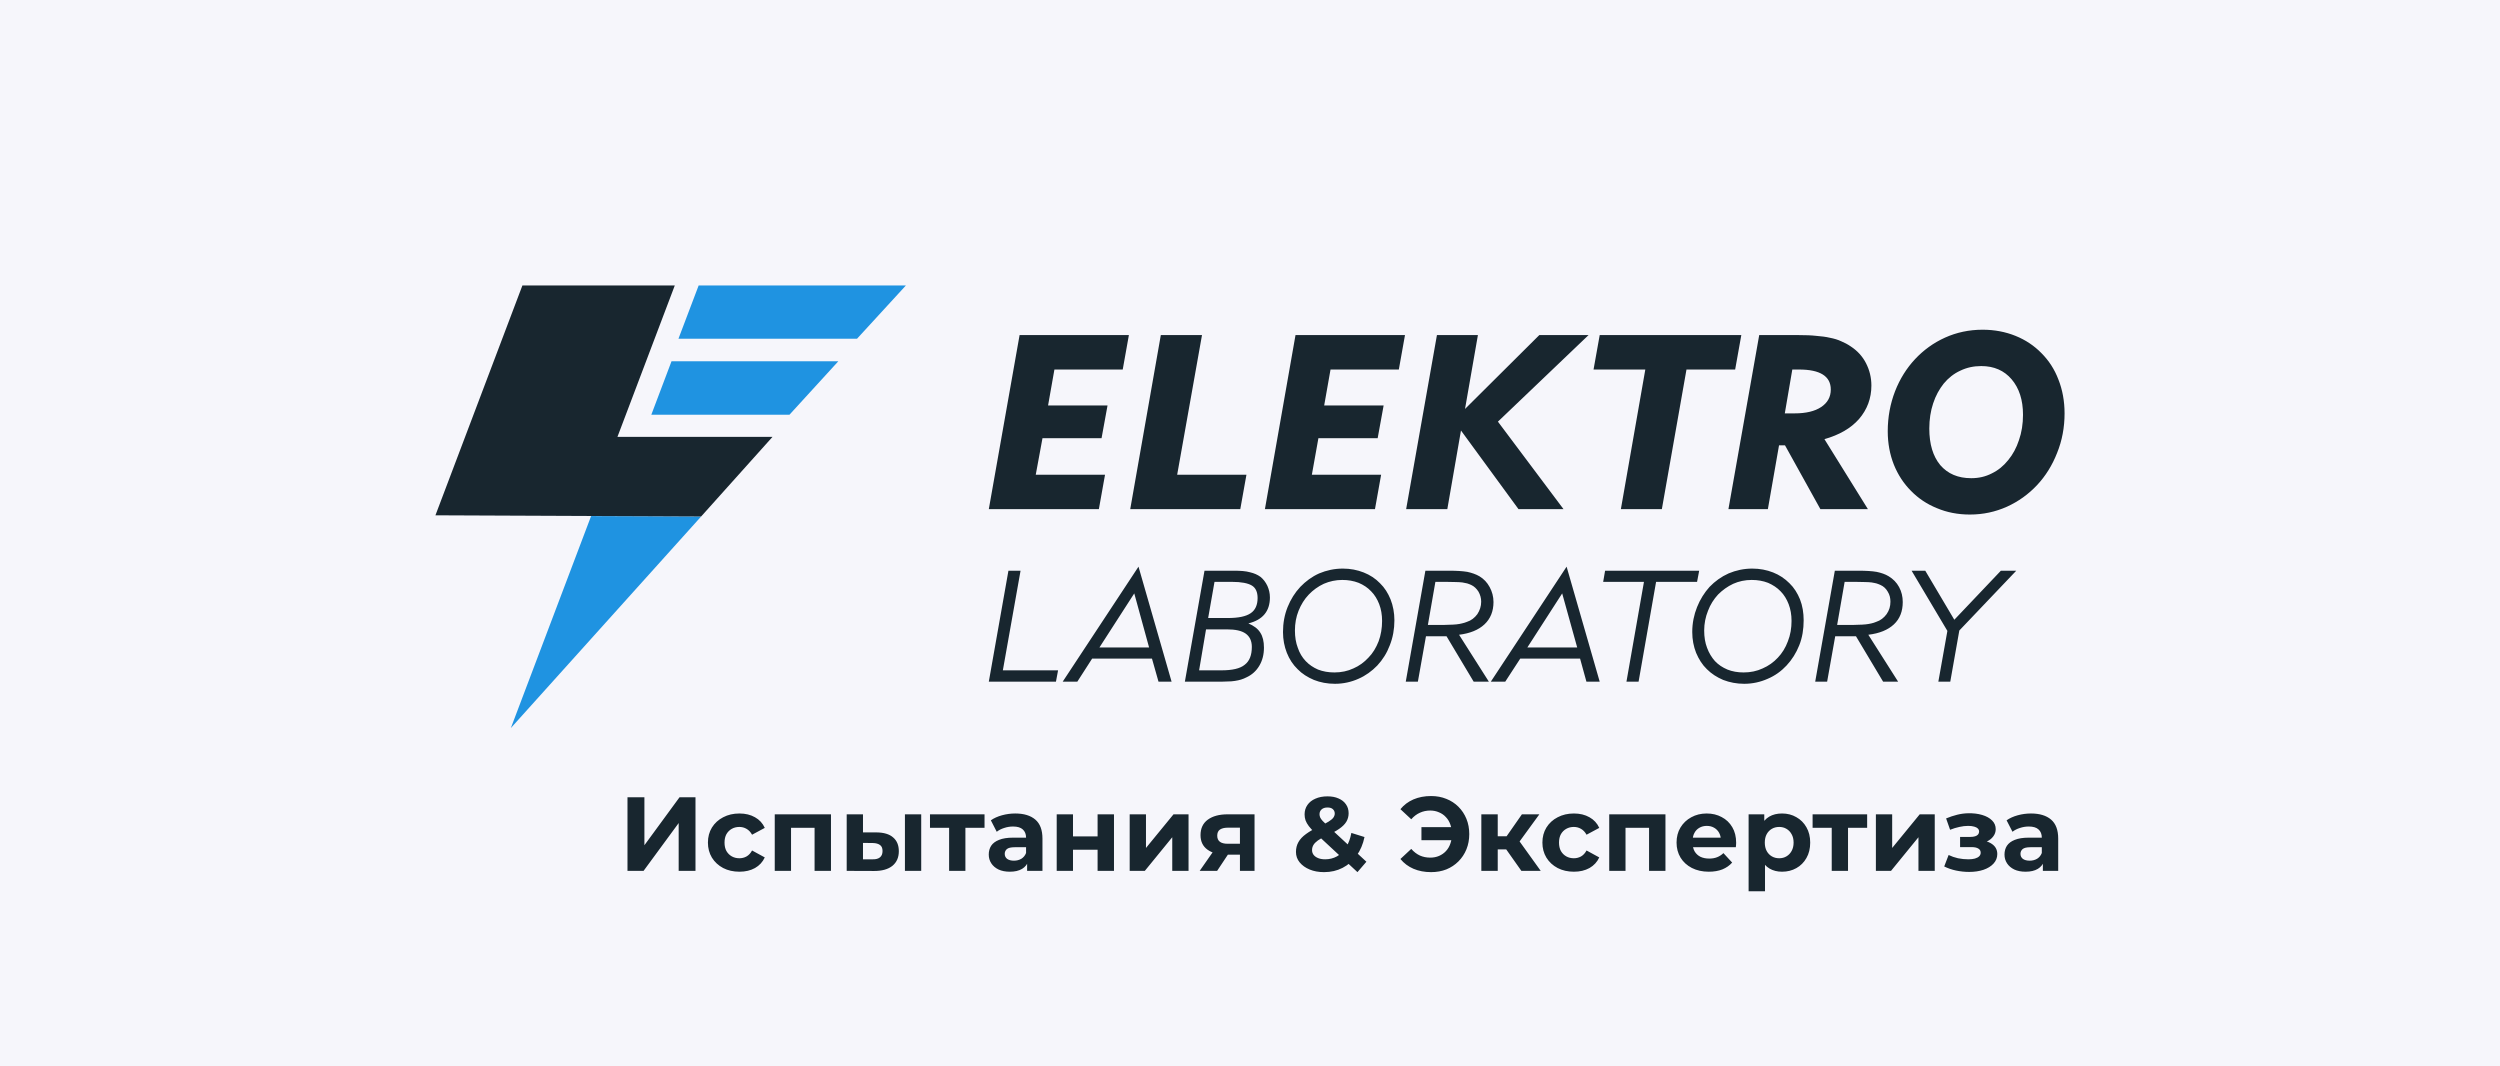
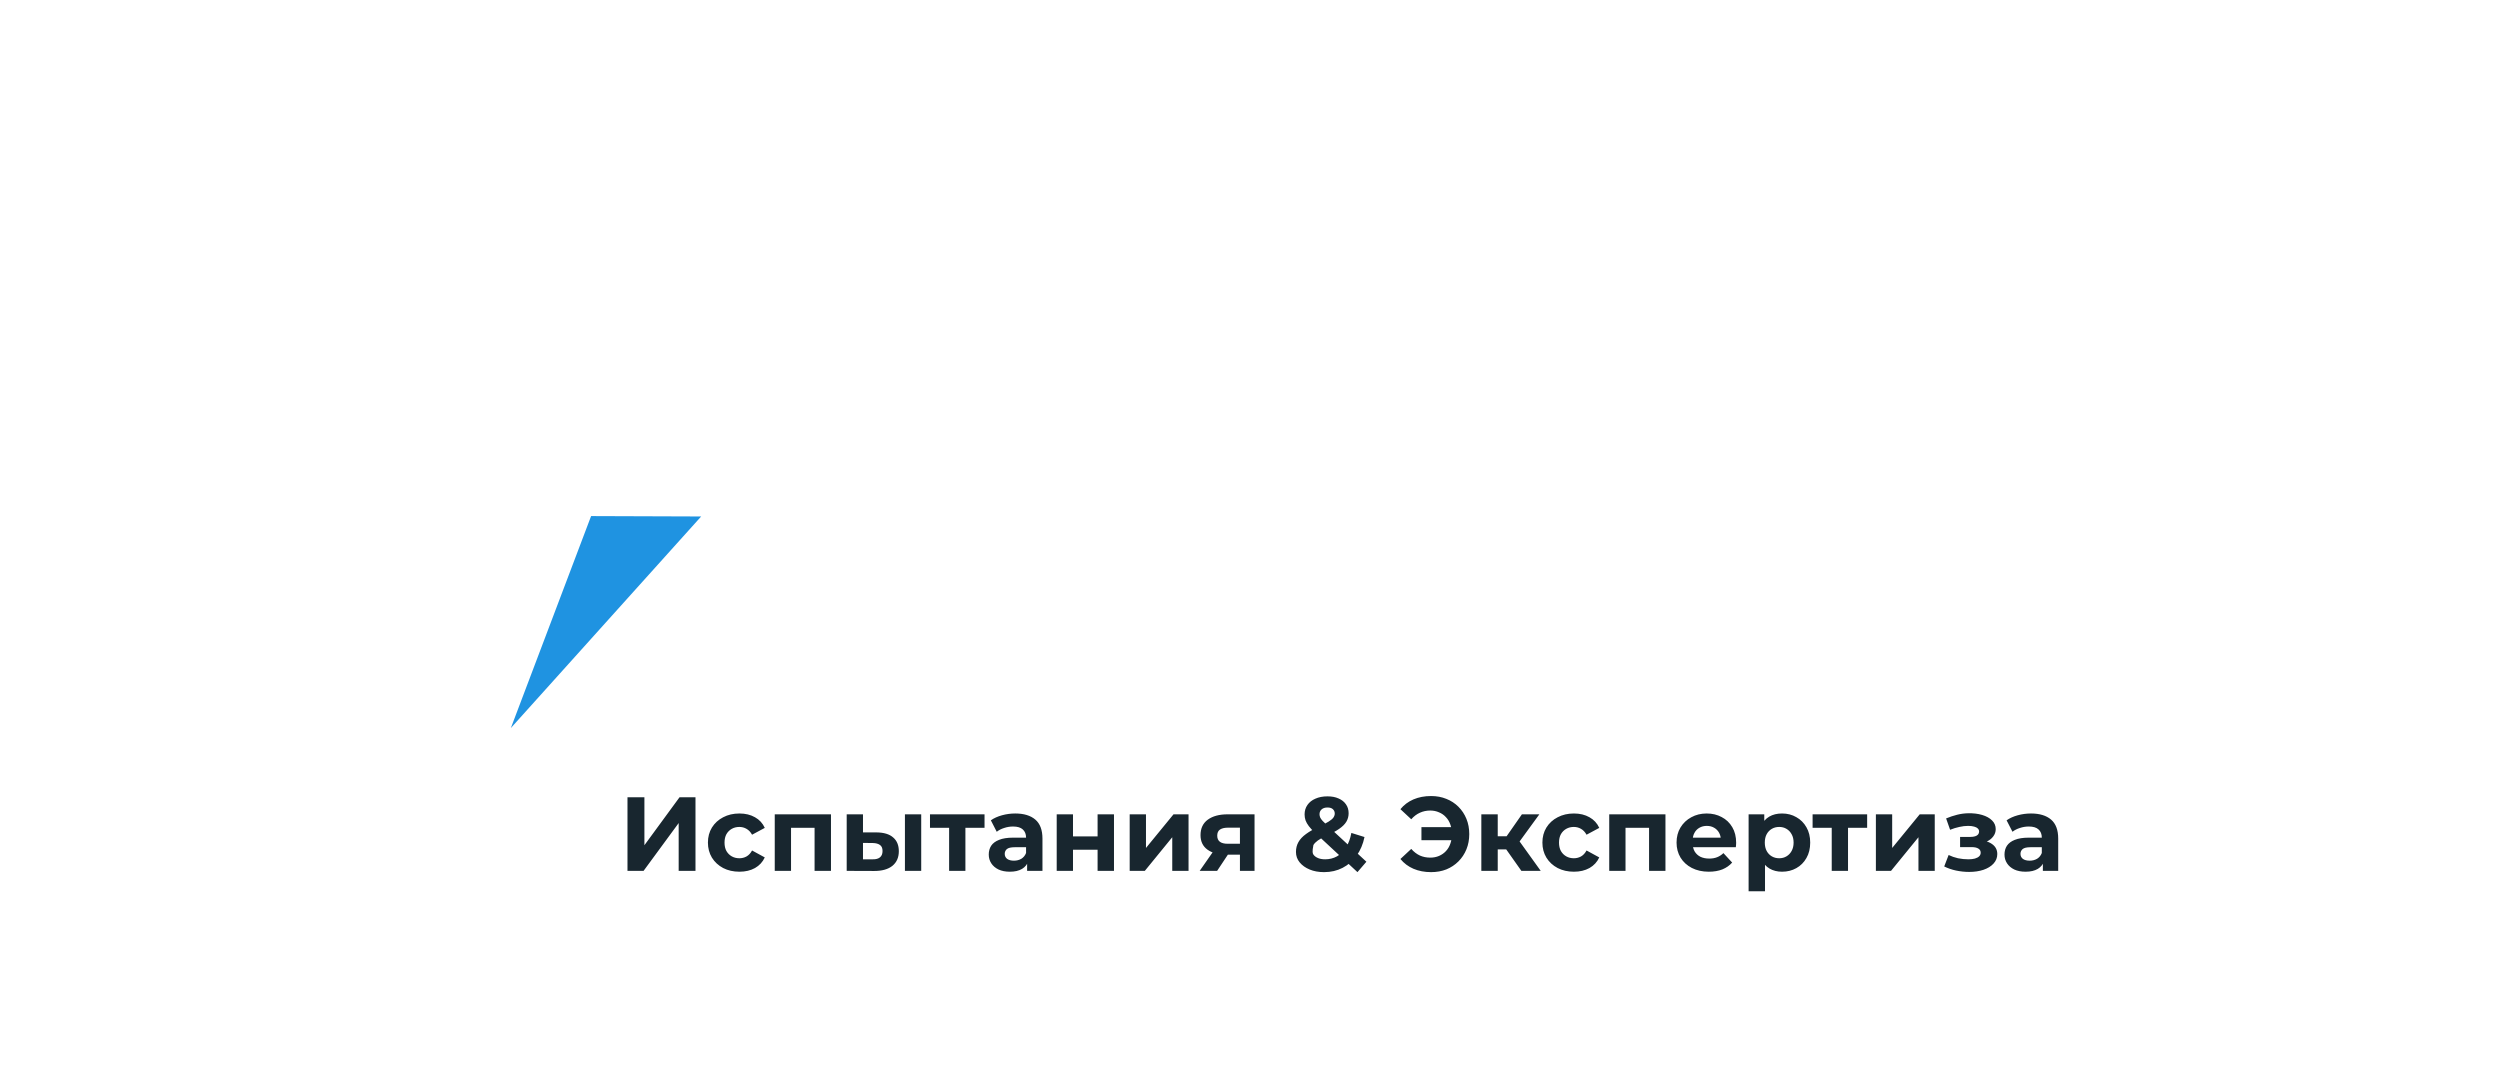
<svg xmlns="http://www.w3.org/2000/svg" width="333" height="142" viewBox="0 0 333 142" fill="none">
-   <rect width="333" height="142" fill="#F6F6FB" />
  <g clip-path="url(#clip0_1_16)">
-     <path d="M134.323 76.018H135.938L133.58 89.288H140.935L140.653 90.8H131.709L134.323 76.018ZM135.809 44.635H150.367L149.547 49.221H140.448L139.602 54.012H147.522L146.727 58.367H138.859L137.962 63.234H147.189L146.369 67.82H131.709L135.809 44.635ZM154.621 44.635H160.106L156.799 63.234H166.026L165.206 67.82H150.546L154.621 44.635ZM172.561 44.635H187.144L186.324 49.221H177.226L176.38 54.012H184.299L183.505 58.367H175.611L174.74 63.234H183.966L183.146 67.82H168.486L172.561 44.635ZM191.399 44.635H196.857L195.14 54.473L205.033 44.635H211.594L199.523 56.163L208.262 67.82H202.265L194.602 57.342L192.782 67.82H187.298L191.399 44.635ZM219.155 49.221H212.26L213.081 44.635H231.943L231.123 49.221H224.639L221.359 67.82H215.9L219.155 49.221ZM234.327 44.635H239.632C240.504 44.635 241.272 44.661 241.939 44.738C242.605 44.789 243.22 44.866 243.758 44.994C244.297 45.096 244.809 45.25 245.245 45.455C245.681 45.634 246.116 45.865 246.526 46.147C247.423 46.736 248.09 47.479 248.551 48.376C249.012 49.272 249.269 50.271 249.269 51.347C249.269 53.064 248.705 54.55 247.628 55.805C246.526 57.06 244.989 57.931 243.015 58.495L248.807 67.82H242.477L237.761 59.315H236.967L235.48 67.82H230.226L234.327 44.635ZM239.043 55.062C240.555 55.062 241.734 54.78 242.579 54.217C243.425 53.653 243.861 52.884 243.861 51.885C243.861 50.118 242.451 49.221 239.632 49.221H238.735L237.736 55.062H239.043ZM264.082 43.918C265.671 43.918 267.132 44.2 268.465 44.738C269.797 45.276 270.951 46.044 271.925 47.043C272.898 48.017 273.667 49.195 274.18 50.553C274.718 51.911 275 53.422 275 55.062C275 56.932 274.667 58.7 274.001 60.339C273.36 61.979 272.463 63.414 271.335 64.618C270.182 65.847 268.849 66.795 267.337 67.487C265.799 68.179 264.159 68.537 262.391 68.537C260.802 68.537 259.341 68.255 258.008 67.692C256.675 67.154 255.522 66.385 254.548 65.386C253.574 64.413 252.805 63.234 252.267 61.902C251.729 60.544 251.447 59.058 251.447 57.444C251.447 55.549 251.78 53.781 252.421 52.116C253.062 50.476 253.959 49.042 255.086 47.837C256.214 46.633 257.547 45.66 259.084 44.968C260.622 44.276 262.288 43.918 264.082 43.918ZM263.903 48.76C262.878 48.76 261.955 48.965 261.109 49.375C260.263 49.759 259.52 50.348 258.905 51.091C258.316 51.834 257.829 52.705 257.496 53.73C257.162 54.729 256.983 55.856 256.983 57.086C256.983 59.161 257.47 60.775 258.444 61.953C259.443 63.106 260.802 63.695 262.57 63.695C263.57 63.695 264.467 63.49 265.312 63.055C266.158 62.645 266.876 62.056 267.491 61.287C268.106 60.544 268.593 59.648 268.926 58.623C269.285 57.598 269.464 56.471 269.464 55.241C269.464 53.269 268.952 51.706 267.952 50.527C266.953 49.349 265.594 48.76 263.903 48.76ZM141.55 90.8L151.648 75.48L156.056 90.8H154.313L153.442 87.726H145.472L143.498 90.8H141.55ZM153.058 86.24L151.084 79.041L146.445 86.24H153.058ZM160.439 76.018H164.36C165.231 76.018 165.949 76.069 166.487 76.223C167.051 76.351 167.512 76.556 167.897 76.838C168.281 77.145 168.589 77.555 168.819 78.042C169.024 78.503 169.153 79.015 169.153 79.579C169.153 81.424 168.179 82.576 166.282 83.037C167 83.345 167.538 83.729 167.871 84.267C168.204 84.779 168.358 85.446 168.358 86.265C168.358 87.188 168.153 87.982 167.743 88.674C167.333 89.365 166.769 89.878 166.052 90.211C165.795 90.339 165.565 90.441 165.308 90.518C165.078 90.595 164.796 90.646 164.488 90.697C164.206 90.749 163.847 90.774 163.437 90.774C163.053 90.8 162.566 90.8 162.002 90.8H157.825L160.439 76.018ZM160.926 82.32H163.54C164.949 82.32 165.949 82.115 166.59 81.68C167.205 81.27 167.512 80.578 167.512 79.656C167.512 78.862 167.256 78.298 166.744 77.991C166.231 77.683 165.36 77.504 164.104 77.504H161.772L160.926 82.32ZM159.721 89.288H162.694C164.129 89.288 165.18 89.058 165.795 88.546C166.436 88.059 166.744 87.264 166.744 86.163C166.744 85.369 166.462 84.779 165.923 84.395C165.385 84.011 164.565 83.832 163.412 83.832H160.644L159.721 89.288ZM178.866 75.736C179.866 75.736 180.788 75.915 181.634 76.249C182.48 76.582 183.223 77.068 183.812 77.683C184.427 78.272 184.889 79.015 185.222 79.835C185.555 80.681 185.735 81.629 185.735 82.628C185.735 83.806 185.53 84.933 185.119 85.958C184.735 86.983 184.171 87.879 183.454 88.648C182.736 89.391 181.89 90.006 180.942 90.416C179.968 90.851 178.917 91.082 177.815 91.082C176.79 91.082 175.867 90.902 175.022 90.569C174.176 90.211 173.433 89.75 172.843 89.135C172.228 88.546 171.741 87.802 171.408 86.957C171.075 86.112 170.895 85.189 170.895 84.19C170.895 82.986 171.1 81.885 171.51 80.86C171.921 79.835 172.484 78.939 173.202 78.17C173.92 77.427 174.74 76.812 175.714 76.377C176.688 75.967 177.738 75.736 178.866 75.736ZM178.789 77.248C177.918 77.248 177.098 77.427 176.329 77.76C175.56 78.119 174.894 78.606 174.33 79.195C173.74 79.809 173.305 80.527 172.971 81.347C172.638 82.166 172.484 83.063 172.484 83.985C172.484 84.856 172.613 85.625 172.869 86.291C173.099 86.983 173.458 87.572 173.92 88.059C174.381 88.546 174.919 88.904 175.56 89.186C176.226 89.442 176.944 89.57 177.738 89.57C178.661 89.57 179.507 89.391 180.276 89.032C181.044 88.699 181.711 88.212 182.275 87.598C182.864 87.008 183.3 86.265 183.633 85.42C183.941 84.575 184.094 83.678 184.094 82.704C184.094 81.885 183.966 81.142 183.71 80.476C183.454 79.809 183.095 79.22 182.633 78.759C182.172 78.272 181.634 77.914 180.968 77.632C180.301 77.376 179.584 77.248 178.789 77.248ZM198.318 90.8H196.294L192.68 84.754H189.938L188.861 90.8H187.247L189.861 76.018H193.013C194.038 76.018 194.833 76.069 195.448 76.172C196.037 76.3 196.576 76.479 197.063 76.761C197.652 77.12 198.088 77.581 198.421 78.196C198.754 78.81 198.933 79.477 198.933 80.194C198.933 81.424 198.523 82.423 197.729 83.166C196.934 83.909 195.807 84.37 194.346 84.549L198.318 90.8ZM190.194 83.242H191.655C192.167 83.242 192.629 83.242 192.988 83.217C193.372 83.217 193.705 83.191 193.987 83.166C194.269 83.14 194.525 83.089 194.73 83.037C194.935 82.986 195.166 82.935 195.397 82.832C195.96 82.653 196.422 82.294 196.781 81.808C197.114 81.295 197.293 80.757 197.293 80.143C197.293 79.656 197.165 79.22 196.934 78.81C196.678 78.4 196.345 78.093 195.96 77.914C195.781 77.837 195.602 77.76 195.422 77.709C195.217 77.658 195.012 77.632 194.782 77.581C194.525 77.555 194.243 77.529 193.91 77.529C193.577 77.529 193.141 77.504 192.654 77.504H191.193L190.194 83.242ZM198.575 90.8L208.672 75.48L213.081 90.8H211.312L210.466 87.726H202.496L200.497 90.8H198.575ZM210.082 86.24L208.083 79.041L203.444 86.24H210.082ZM218.258 90.8H216.643L218.975 77.504H213.542L213.798 76.018H226.331L226.049 77.504H220.59L218.258 90.8ZM233.404 75.736C234.404 75.736 235.326 75.915 236.172 76.249C237.018 76.582 237.736 77.068 238.351 77.683C238.966 78.272 239.427 79.015 239.76 79.835C240.093 80.681 240.247 81.629 240.247 82.628C240.247 83.806 240.068 84.933 239.658 85.958C239.248 86.983 238.684 87.879 237.966 88.648C237.274 89.391 236.429 90.006 235.455 90.416C234.481 90.851 233.43 91.082 232.328 91.082C231.328 91.082 230.406 90.902 229.534 90.569C228.689 90.211 227.971 89.75 227.356 89.135C226.741 88.546 226.279 87.802 225.921 86.957C225.588 86.112 225.408 85.189 225.408 84.19C225.408 82.986 225.639 81.885 226.049 80.86C226.459 79.835 227.023 78.939 227.715 78.17C228.432 77.427 229.278 76.812 230.252 76.377C231.226 75.967 232.277 75.736 233.404 75.736ZM233.327 77.248C232.43 77.248 231.61 77.427 230.867 77.76C230.098 78.119 229.432 78.606 228.842 79.195C228.279 79.809 227.817 80.527 227.51 81.347C227.176 82.166 226.997 83.063 226.997 83.985C226.997 84.856 227.125 85.625 227.382 86.291C227.638 86.983 227.997 87.572 228.432 88.059C228.894 88.546 229.432 88.904 230.098 89.186C230.739 89.442 231.457 89.57 232.251 89.57C233.174 89.57 234.019 89.391 234.788 89.032C235.557 88.699 236.249 88.212 236.813 87.598C237.377 87.008 237.838 86.265 238.146 85.42C238.479 84.575 238.633 83.678 238.633 82.704C238.633 81.885 238.504 81.142 238.248 80.476C237.992 79.809 237.633 79.22 237.172 78.759C236.71 78.272 236.147 77.914 235.506 77.632C234.84 77.376 234.122 77.248 233.327 77.248ZM252.831 90.8H250.832L247.218 84.754H244.45L243.374 90.8H241.785L244.399 76.018H247.551C248.551 76.018 249.371 76.069 249.961 76.172C250.576 76.3 251.114 76.479 251.575 76.761C252.165 77.12 252.626 77.581 252.959 78.196C253.292 78.81 253.446 79.477 253.446 80.194C253.446 81.424 253.062 82.423 252.267 83.166C251.473 83.909 250.345 84.37 248.859 84.549L252.831 90.8ZM244.707 83.242H246.168C246.706 83.242 247.141 83.242 247.526 83.217C247.885 83.217 248.218 83.191 248.5 83.166C248.782 83.14 249.038 83.089 249.269 83.037C249.474 82.986 249.679 82.935 249.909 82.832C250.473 82.653 250.934 82.294 251.293 81.808C251.652 81.295 251.806 80.757 251.806 80.143C251.806 79.656 251.703 79.22 251.447 78.81C251.216 78.4 250.883 78.093 250.473 77.914C250.294 77.837 250.114 77.76 249.935 77.709C249.756 77.658 249.551 77.632 249.294 77.581C249.064 77.555 248.756 77.529 248.423 77.529C248.09 77.529 247.68 77.504 247.167 77.504H245.706L244.707 83.242ZM259.392 84.037L254.625 76.018H256.445L260.315 82.551L266.517 76.018H268.567L260.981 83.985L259.776 90.8H258.187L259.392 84.037Z" fill="#18262F" />
-     <path fill-rule="evenodd" clip-rule="evenodd" d="M114.153 45.122L120.663 38.026H93.06L90.369 45.122H114.153ZM105.157 55.241L111.667 48.119H89.447L86.756 55.241H105.157Z" fill="#1F93E1" />
    <path fill-rule="evenodd" clip-rule="evenodd" d="M68.046 96.974L93.394 68.794L78.734 68.742L68.046 96.974Z" fill="#1F93E1" />
-     <path fill-rule="evenodd" clip-rule="evenodd" d="M93.394 68.793L102.902 58.187H82.245L89.882 38.025H69.584L58 68.639L93.394 68.793Z" fill="#18262F" />
  </g>
-   <path d="M83.581 116V106.2H85.835V112.584L90.511 106.2H92.639V116H90.399V109.63L85.723 116H83.581ZM98.495 116.112C97.683 116.112 96.96 115.949 96.325 115.622C95.691 115.286 95.191 114.824 94.827 114.236C94.473 113.648 94.295 112.981 94.295 112.234C94.295 111.478 94.473 110.811 94.827 110.232C95.191 109.644 95.691 109.187 96.325 108.86C96.96 108.524 97.683 108.356 98.495 108.356C99.289 108.356 99.979 108.524 100.567 108.86C101.155 109.187 101.589 109.658 101.869 110.274L100.175 111.184C99.979 110.829 99.732 110.568 99.433 110.4C99.144 110.232 98.827 110.148 98.481 110.148C98.108 110.148 97.772 110.232 97.473 110.4C97.175 110.568 96.937 110.806 96.759 111.114C96.591 111.422 96.507 111.795 96.507 112.234C96.507 112.673 96.591 113.046 96.759 113.354C96.937 113.662 97.175 113.9 97.473 114.068C97.772 114.236 98.108 114.32 98.481 114.32C98.827 114.32 99.144 114.241 99.433 114.082C99.732 113.914 99.979 113.648 100.175 113.284L101.869 114.208C101.589 114.815 101.155 115.286 100.567 115.622C99.979 115.949 99.289 116.112 98.495 116.112ZM103.196 116V108.468H110.686V116H108.502V109.77L108.992 110.26H104.876L105.366 109.77V116H103.196ZM120.536 116V108.468H122.706V116H120.536ZM116.742 110.876C117.732 110.885 118.474 111.109 118.968 111.548C119.472 111.977 119.724 112.589 119.724 113.382C119.724 114.213 119.44 114.861 118.87 115.328C118.301 115.785 117.494 116.014 116.448 116.014L112.78 116V108.468H114.95V110.876H116.742ZM116.252 114.46C116.672 114.469 116.994 114.381 117.218 114.194C117.442 114.007 117.554 113.727 117.554 113.354C117.554 112.981 117.442 112.715 117.218 112.556C116.994 112.388 116.672 112.299 116.252 112.29L114.95 112.276V114.46H116.252ZM126.422 116V109.756L126.912 110.26H123.874V108.468H131.14V110.26H128.102L128.592 109.756V116H126.422ZM136.812 116V114.53L136.672 114.208V111.576C136.672 111.109 136.527 110.745 136.238 110.484C135.958 110.223 135.524 110.092 134.936 110.092C134.535 110.092 134.138 110.157 133.746 110.288C133.363 110.409 133.037 110.577 132.766 110.792L131.982 109.266C132.393 108.977 132.887 108.753 133.466 108.594C134.045 108.435 134.633 108.356 135.23 108.356C136.378 108.356 137.269 108.627 137.904 109.168C138.539 109.709 138.856 110.554 138.856 111.702V116H136.812ZM134.516 116.112C133.928 116.112 133.424 116.014 133.004 115.818C132.584 115.613 132.262 115.337 132.038 114.992C131.814 114.647 131.702 114.259 131.702 113.83C131.702 113.382 131.809 112.99 132.024 112.654C132.248 112.318 132.598 112.057 133.074 111.87C133.55 111.674 134.171 111.576 134.936 111.576H136.938V112.85H135.174C134.661 112.85 134.306 112.934 134.11 113.102C133.923 113.27 133.83 113.48 133.83 113.732C133.83 114.012 133.937 114.236 134.152 114.404C134.376 114.563 134.679 114.642 135.062 114.642C135.426 114.642 135.753 114.558 136.042 114.39C136.331 114.213 136.541 113.956 136.672 113.62L137.008 114.628C136.849 115.113 136.56 115.482 136.14 115.734C135.72 115.986 135.179 116.112 134.516 116.112ZM140.753 116V108.468H142.923V111.408H146.199V108.468H148.383V116H146.199V113.186H142.923V116H140.753ZM150.474 116V108.468H152.644V112.948L156.312 108.468H158.314V116H156.144V111.52L152.49 116H150.474ZM165.159 116V113.494L165.467 113.844H163.381C162.299 113.844 161.449 113.62 160.833 113.172C160.217 112.724 159.909 112.08 159.909 111.24C159.909 110.344 160.231 109.658 160.875 109.182C161.529 108.706 162.406 108.468 163.507 108.468H167.105V116H165.159ZM159.797 116L161.799 113.13H164.025L162.121 116H159.797ZM165.159 112.822V109.686L165.467 110.246H163.549C163.101 110.246 162.751 110.33 162.499 110.498C162.257 110.666 162.135 110.937 162.135 111.31C162.135 112.029 162.597 112.388 163.521 112.388H165.467L165.159 112.822ZM176.361 116.168C175.642 116.168 175.003 116.051 174.443 115.818C173.883 115.585 173.44 115.267 173.113 114.866C172.786 114.465 172.623 114.003 172.623 113.48C172.623 112.995 172.73 112.561 172.945 112.178C173.16 111.786 173.5 111.422 173.967 111.086C174.434 110.741 175.026 110.405 175.745 110.078C176.268 109.835 176.678 109.621 176.977 109.434C177.276 109.247 177.486 109.07 177.607 108.902C177.728 108.725 177.789 108.547 177.789 108.37C177.789 108.127 177.705 107.931 177.537 107.782C177.378 107.633 177.14 107.558 176.823 107.558C176.487 107.558 176.226 107.642 176.039 107.81C175.852 107.978 175.759 108.193 175.759 108.454C175.759 108.594 175.787 108.734 175.843 108.874C175.899 109.005 176.006 109.159 176.165 109.336C176.324 109.504 176.548 109.723 176.837 109.994L182.003 114.782L180.813 116.168L175.115 110.876C174.788 110.577 174.527 110.297 174.331 110.036C174.135 109.775 173.99 109.518 173.897 109.266C173.813 109.014 173.771 108.753 173.771 108.482C173.771 108.006 173.897 107.586 174.149 107.222C174.401 106.858 174.756 106.578 175.213 106.382C175.67 106.177 176.207 106.074 176.823 106.074C177.392 106.074 177.882 106.167 178.293 106.354C178.713 106.531 179.04 106.788 179.273 107.124C179.516 107.46 179.637 107.861 179.637 108.328C179.637 108.739 179.534 109.117 179.329 109.462C179.124 109.798 178.802 110.115 178.363 110.414C177.934 110.713 177.369 111.016 176.669 111.324C176.193 111.539 175.815 111.749 175.535 111.954C175.264 112.15 175.068 112.351 174.947 112.556C174.826 112.761 174.765 112.99 174.765 113.242C174.765 113.475 174.835 113.685 174.975 113.872C175.124 114.059 175.33 114.203 175.591 114.306C175.852 114.409 176.16 114.46 176.515 114.46C177.084 114.46 177.607 114.329 178.083 114.068C178.559 113.797 178.96 113.401 179.287 112.878C179.623 112.346 179.861 111.702 180.001 110.946L181.751 111.492C181.555 112.444 181.205 113.27 180.701 113.97C180.197 114.67 179.576 115.211 178.839 115.594C178.102 115.977 177.276 116.168 176.361 116.168ZM189.336 111.912V110.176H194.18V111.912H189.336ZM190.624 106.032C191.361 106.032 192.038 106.158 192.654 106.41C193.27 106.653 193.806 107.003 194.264 107.46C194.721 107.917 195.076 108.454 195.328 109.07C195.58 109.686 195.706 110.363 195.706 111.1C195.706 111.837 195.58 112.514 195.328 113.13C195.076 113.746 194.721 114.283 194.264 114.74C193.806 115.197 193.27 115.552 192.654 115.804C192.038 116.047 191.361 116.168 190.624 116.168C189.756 116.168 188.972 116.019 188.272 115.72C187.581 115.421 187.002 114.987 186.536 114.418L187.978 113.074C188.323 113.466 188.706 113.76 189.126 113.956C189.546 114.143 190.008 114.236 190.512 114.236C190.932 114.236 191.319 114.161 191.674 114.012C192.038 113.853 192.346 113.639 192.598 113.368C192.859 113.088 193.055 112.757 193.186 112.374C193.326 111.991 193.396 111.567 193.396 111.1C193.396 110.633 193.326 110.209 193.186 109.826C193.055 109.443 192.859 109.117 192.598 108.846C192.346 108.566 192.038 108.351 191.674 108.202C191.319 108.043 190.932 107.964 190.512 107.964C190.008 107.964 189.546 108.062 189.126 108.258C188.706 108.445 188.323 108.734 187.978 109.126L186.536 107.782C187.002 107.213 187.581 106.779 188.272 106.48C188.972 106.181 189.756 106.032 190.624 106.032ZM202.648 116L200.128 112.43L201.906 111.38L205.224 116H202.648ZM197.314 116V108.468H199.498V116H197.314ZM198.854 113.144V111.394H201.486V113.144H198.854ZM202.116 112.486L200.072 112.262L202.718 108.468H205.042L202.116 112.486ZM209.648 116.112C208.836 116.112 208.112 115.949 207.478 115.622C206.843 115.286 206.344 114.824 205.98 114.236C205.625 113.648 205.448 112.981 205.448 112.234C205.448 111.478 205.625 110.811 205.98 110.232C206.344 109.644 206.843 109.187 207.478 108.86C208.112 108.524 208.836 108.356 209.648 108.356C210.441 108.356 211.132 108.524 211.72 108.86C212.308 109.187 212.742 109.658 213.022 110.274L211.328 111.184C211.132 110.829 210.884 110.568 210.586 110.4C210.296 110.232 209.979 110.148 209.634 110.148C209.26 110.148 208.924 110.232 208.626 110.4C208.327 110.568 208.089 110.806 207.912 111.114C207.744 111.422 207.66 111.795 207.66 112.234C207.66 112.673 207.744 113.046 207.912 113.354C208.089 113.662 208.327 113.9 208.626 114.068C208.924 114.236 209.26 114.32 209.634 114.32C209.979 114.32 210.296 114.241 210.586 114.082C210.884 113.914 211.132 113.648 211.328 113.284L213.022 114.208C212.742 114.815 212.308 115.286 211.72 115.622C211.132 115.949 210.441 116.112 209.648 116.112ZM214.349 116V108.468H221.839V116H219.655V109.77L220.145 110.26H216.029L216.519 109.77V116H214.349ZM227.615 116.112C226.756 116.112 226 115.944 225.347 115.608C224.703 115.272 224.203 114.815 223.849 114.236C223.494 113.648 223.317 112.981 223.317 112.234C223.317 111.478 223.489 110.811 223.835 110.232C224.189 109.644 224.67 109.187 225.277 108.86C225.883 108.524 226.569 108.356 227.335 108.356C228.072 108.356 228.735 108.515 229.323 108.832C229.92 109.14 230.391 109.588 230.737 110.176C231.082 110.755 231.255 111.45 231.255 112.262C231.255 112.346 231.25 112.444 231.241 112.556C231.231 112.659 231.222 112.757 231.213 112.85H225.095V111.576H230.065L229.225 111.954C229.225 111.562 229.145 111.221 228.987 110.932C228.828 110.643 228.609 110.419 228.329 110.26C228.049 110.092 227.722 110.008 227.349 110.008C226.975 110.008 226.644 110.092 226.355 110.26C226.075 110.419 225.855 110.647 225.697 110.946C225.538 111.235 225.459 111.581 225.459 111.982V112.318C225.459 112.729 225.547 113.093 225.725 113.41C225.911 113.718 226.168 113.956 226.495 114.124C226.831 114.283 227.223 114.362 227.671 114.362C228.072 114.362 228.422 114.301 228.721 114.18C229.029 114.059 229.309 113.877 229.561 113.634L230.723 114.894C230.377 115.286 229.943 115.589 229.421 115.804C228.898 116.009 228.296 116.112 227.615 116.112ZM237.367 116.112C236.732 116.112 236.177 115.972 235.701 115.692C235.225 115.412 234.852 114.987 234.581 114.418C234.32 113.839 234.189 113.111 234.189 112.234C234.189 111.347 234.315 110.619 234.567 110.05C234.819 109.481 235.183 109.056 235.659 108.776C236.135 108.496 236.704 108.356 237.367 108.356C238.076 108.356 238.711 108.519 239.271 108.846C239.84 109.163 240.288 109.611 240.615 110.19C240.951 110.769 241.119 111.45 241.119 112.234C241.119 113.027 240.951 113.713 240.615 114.292C240.288 114.871 239.84 115.319 239.271 115.636C238.711 115.953 238.076 116.112 237.367 116.112ZM232.915 118.716V108.468H235.001V110.008L234.959 112.248L235.099 114.474V118.716H232.915ZM236.989 114.32C237.353 114.32 237.675 114.236 237.955 114.068C238.244 113.9 238.473 113.662 238.641 113.354C238.818 113.037 238.907 112.663 238.907 112.234C238.907 111.795 238.818 111.422 238.641 111.114C238.473 110.806 238.244 110.568 237.955 110.4C237.675 110.232 237.353 110.148 236.989 110.148C236.625 110.148 236.298 110.232 236.009 110.4C235.72 110.568 235.491 110.806 235.323 111.114C235.155 111.422 235.071 111.795 235.071 112.234C235.071 112.663 235.155 113.037 235.323 113.354C235.491 113.662 235.72 113.9 236.009 114.068C236.298 114.236 236.625 114.32 236.989 114.32ZM243.986 116V109.756L244.476 110.26H241.438V108.468H248.704V110.26H245.666L246.156 109.756V116H243.986ZM249.868 116V108.468H252.038V112.948L255.706 108.468H257.708V116H255.538V111.52L251.884 116H249.868ZM262.287 116.14C262.997 116.14 263.631 116.047 264.191 115.86C264.761 115.664 265.209 115.389 265.535 115.034C265.871 114.67 266.039 114.245 266.039 113.76C266.039 113.191 265.801 112.743 265.325 112.416C264.849 112.08 264.196 111.912 263.365 111.912L263.309 112.346C263.785 112.346 264.215 112.267 264.597 112.108C264.98 111.94 265.279 111.711 265.493 111.422C265.717 111.133 265.829 110.806 265.829 110.442C265.829 109.985 265.666 109.597 265.339 109.28C265.022 108.963 264.583 108.72 264.023 108.552C263.463 108.384 262.833 108.309 262.133 108.328C261.657 108.337 261.177 108.403 260.691 108.524C260.206 108.645 259.716 108.809 259.221 109.014L259.753 110.526C260.173 110.358 260.584 110.232 260.985 110.148C261.387 110.055 261.774 110.008 262.147 110.008C262.474 110.008 262.745 110.041 262.959 110.106C263.174 110.162 263.337 110.246 263.449 110.358C263.561 110.47 263.617 110.605 263.617 110.764C263.617 110.913 263.571 111.044 263.477 111.156C263.393 111.259 263.263 111.338 263.085 111.394C262.908 111.45 262.693 111.478 262.441 111.478H261.083V112.836H262.623C263.015 112.836 263.314 112.901 263.519 113.032C263.725 113.153 263.827 113.335 263.827 113.578C263.827 113.765 263.762 113.923 263.631 114.054C263.501 114.185 263.309 114.287 263.057 114.362C262.815 114.427 262.525 114.46 262.189 114.46C261.723 114.46 261.261 114.413 260.803 114.32C260.355 114.217 259.94 114.073 259.557 113.886L258.969 115.412C259.455 115.655 259.982 115.837 260.551 115.958C261.13 116.079 261.709 116.14 262.287 116.14ZM272.109 116V114.53L271.969 114.208V111.576C271.969 111.109 271.824 110.745 271.535 110.484C271.255 110.223 270.821 110.092 270.233 110.092C269.831 110.092 269.435 110.157 269.043 110.288C268.66 110.409 268.333 110.577 268.063 110.792L267.279 109.266C267.689 108.977 268.184 108.753 268.763 108.594C269.341 108.435 269.929 108.356 270.527 108.356C271.675 108.356 272.566 108.627 273.201 109.168C273.835 109.709 274.153 110.554 274.153 111.702V116H272.109ZM269.813 116.112C269.225 116.112 268.721 116.014 268.301 115.818C267.881 115.613 267.559 115.337 267.335 114.992C267.111 114.647 266.999 114.259 266.999 113.83C266.999 113.382 267.106 112.99 267.321 112.654C267.545 112.318 267.895 112.057 268.371 111.87C268.847 111.674 269.467 111.576 270.233 111.576H272.235V112.85H270.471C269.957 112.85 269.603 112.934 269.407 113.102C269.22 113.27 269.127 113.48 269.127 113.732C269.127 114.012 269.234 114.236 269.449 114.404C269.673 114.563 269.976 114.642 270.359 114.642C270.723 114.642 271.049 114.558 271.339 114.39C271.628 114.213 271.838 113.956 271.969 113.62L272.305 114.628C272.146 115.113 271.857 115.482 271.437 115.734C271.017 115.986 270.475 116.112 269.813 116.112Z" fill="#18262F" />
+   <path d="M83.581 116V106.2H85.835V112.584L90.511 106.2H92.639V116H90.399V109.63L85.723 116H83.581ZM98.495 116.112C97.683 116.112 96.96 115.949 96.325 115.622C95.691 115.286 95.191 114.824 94.827 114.236C94.473 113.648 94.295 112.981 94.295 112.234C94.295 111.478 94.473 110.811 94.827 110.232C95.191 109.644 95.691 109.187 96.325 108.86C96.96 108.524 97.683 108.356 98.495 108.356C99.289 108.356 99.979 108.524 100.567 108.86C101.155 109.187 101.589 109.658 101.869 110.274L100.175 111.184C99.979 110.829 99.732 110.568 99.433 110.4C99.144 110.232 98.827 110.148 98.481 110.148C98.108 110.148 97.772 110.232 97.473 110.4C97.175 110.568 96.937 110.806 96.759 111.114C96.591 111.422 96.507 111.795 96.507 112.234C96.507 112.673 96.591 113.046 96.759 113.354C96.937 113.662 97.175 113.9 97.473 114.068C97.772 114.236 98.108 114.32 98.481 114.32C98.827 114.32 99.144 114.241 99.433 114.082C99.732 113.914 99.979 113.648 100.175 113.284L101.869 114.208C101.589 114.815 101.155 115.286 100.567 115.622C99.979 115.949 99.289 116.112 98.495 116.112ZM103.196 116V108.468H110.686V116H108.502V109.77L108.992 110.26H104.876L105.366 109.77V116H103.196ZM120.536 116V108.468H122.706V116H120.536ZM116.742 110.876C117.732 110.885 118.474 111.109 118.968 111.548C119.472 111.977 119.724 112.589 119.724 113.382C119.724 114.213 119.44 114.861 118.87 115.328C118.301 115.785 117.494 116.014 116.448 116.014L112.78 116V108.468H114.95V110.876H116.742ZM116.252 114.46C116.672 114.469 116.994 114.381 117.218 114.194C117.442 114.007 117.554 113.727 117.554 113.354C117.554 112.981 117.442 112.715 117.218 112.556C116.994 112.388 116.672 112.299 116.252 112.29L114.95 112.276V114.46H116.252ZM126.422 116V109.756L126.912 110.26H123.874V108.468H131.14V110.26H128.102L128.592 109.756V116H126.422ZM136.812 116V114.53L136.672 114.208V111.576C136.672 111.109 136.527 110.745 136.238 110.484C135.958 110.223 135.524 110.092 134.936 110.092C134.535 110.092 134.138 110.157 133.746 110.288C133.363 110.409 133.037 110.577 132.766 110.792L131.982 109.266C132.393 108.977 132.887 108.753 133.466 108.594C134.045 108.435 134.633 108.356 135.23 108.356C136.378 108.356 137.269 108.627 137.904 109.168C138.539 109.709 138.856 110.554 138.856 111.702V116H136.812ZM134.516 116.112C133.928 116.112 133.424 116.014 133.004 115.818C132.584 115.613 132.262 115.337 132.038 114.992C131.814 114.647 131.702 114.259 131.702 113.83C131.702 113.382 131.809 112.99 132.024 112.654C132.248 112.318 132.598 112.057 133.074 111.87C133.55 111.674 134.171 111.576 134.936 111.576H136.938V112.85H135.174C134.661 112.85 134.306 112.934 134.11 113.102C133.923 113.27 133.83 113.48 133.83 113.732C133.83 114.012 133.937 114.236 134.152 114.404C134.376 114.563 134.679 114.642 135.062 114.642C135.426 114.642 135.753 114.558 136.042 114.39C136.331 114.213 136.541 113.956 136.672 113.62L137.008 114.628C136.849 115.113 136.56 115.482 136.14 115.734C135.72 115.986 135.179 116.112 134.516 116.112ZM140.753 116V108.468H142.923V111.408H146.199V108.468H148.383V116H146.199V113.186H142.923V116H140.753ZM150.474 116V108.468H152.644V112.948L156.312 108.468H158.314V116H156.144V111.52L152.49 116H150.474ZM165.159 116V113.494L165.467 113.844H163.381C162.299 113.844 161.449 113.62 160.833 113.172C160.217 112.724 159.909 112.08 159.909 111.24C159.909 110.344 160.231 109.658 160.875 109.182C161.529 108.706 162.406 108.468 163.507 108.468H167.105V116H165.159ZM159.797 116L161.799 113.13H164.025L162.121 116H159.797ZM165.159 112.822V109.686L165.467 110.246H163.549C163.101 110.246 162.751 110.33 162.499 110.498C162.257 110.666 162.135 110.937 162.135 111.31C162.135 112.029 162.597 112.388 163.521 112.388H165.467L165.159 112.822ZM176.361 116.168C175.642 116.168 175.003 116.051 174.443 115.818C173.883 115.585 173.44 115.267 173.113 114.866C172.786 114.465 172.623 114.003 172.623 113.48C172.623 112.995 172.73 112.561 172.945 112.178C173.16 111.786 173.5 111.422 173.967 111.086C174.434 110.741 175.026 110.405 175.745 110.078C176.268 109.835 176.678 109.621 176.977 109.434C177.276 109.247 177.486 109.07 177.607 108.902C177.728 108.725 177.789 108.547 177.789 108.37C177.789 108.127 177.705 107.931 177.537 107.782C177.378 107.633 177.14 107.558 176.823 107.558C176.487 107.558 176.226 107.642 176.039 107.81C175.852 107.978 175.759 108.193 175.759 108.454C175.759 108.594 175.787 108.734 175.843 108.874C175.899 109.005 176.006 109.159 176.165 109.336C176.324 109.504 176.548 109.723 176.837 109.994L182.003 114.782L180.813 116.168L175.115 110.876C174.788 110.577 174.527 110.297 174.331 110.036C174.135 109.775 173.99 109.518 173.897 109.266C173.813 109.014 173.771 108.753 173.771 108.482C173.771 108.006 173.897 107.586 174.149 107.222C174.401 106.858 174.756 106.578 175.213 106.382C175.67 106.177 176.207 106.074 176.823 106.074C177.392 106.074 177.882 106.167 178.293 106.354C178.713 106.531 179.04 106.788 179.273 107.124C179.516 107.46 179.637 107.861 179.637 108.328C179.637 108.739 179.534 109.117 179.329 109.462C179.124 109.798 178.802 110.115 178.363 110.414C177.934 110.713 177.369 111.016 176.669 111.324C176.193 111.539 175.815 111.749 175.535 111.954C175.264 112.15 175.068 112.351 174.947 112.556C174.765 113.475 174.835 113.685 174.975 113.872C175.124 114.059 175.33 114.203 175.591 114.306C175.852 114.409 176.16 114.46 176.515 114.46C177.084 114.46 177.607 114.329 178.083 114.068C178.559 113.797 178.96 113.401 179.287 112.878C179.623 112.346 179.861 111.702 180.001 110.946L181.751 111.492C181.555 112.444 181.205 113.27 180.701 113.97C180.197 114.67 179.576 115.211 178.839 115.594C178.102 115.977 177.276 116.168 176.361 116.168ZM189.336 111.912V110.176H194.18V111.912H189.336ZM190.624 106.032C191.361 106.032 192.038 106.158 192.654 106.41C193.27 106.653 193.806 107.003 194.264 107.46C194.721 107.917 195.076 108.454 195.328 109.07C195.58 109.686 195.706 110.363 195.706 111.1C195.706 111.837 195.58 112.514 195.328 113.13C195.076 113.746 194.721 114.283 194.264 114.74C193.806 115.197 193.27 115.552 192.654 115.804C192.038 116.047 191.361 116.168 190.624 116.168C189.756 116.168 188.972 116.019 188.272 115.72C187.581 115.421 187.002 114.987 186.536 114.418L187.978 113.074C188.323 113.466 188.706 113.76 189.126 113.956C189.546 114.143 190.008 114.236 190.512 114.236C190.932 114.236 191.319 114.161 191.674 114.012C192.038 113.853 192.346 113.639 192.598 113.368C192.859 113.088 193.055 112.757 193.186 112.374C193.326 111.991 193.396 111.567 193.396 111.1C193.396 110.633 193.326 110.209 193.186 109.826C193.055 109.443 192.859 109.117 192.598 108.846C192.346 108.566 192.038 108.351 191.674 108.202C191.319 108.043 190.932 107.964 190.512 107.964C190.008 107.964 189.546 108.062 189.126 108.258C188.706 108.445 188.323 108.734 187.978 109.126L186.536 107.782C187.002 107.213 187.581 106.779 188.272 106.48C188.972 106.181 189.756 106.032 190.624 106.032ZM202.648 116L200.128 112.43L201.906 111.38L205.224 116H202.648ZM197.314 116V108.468H199.498V116H197.314ZM198.854 113.144V111.394H201.486V113.144H198.854ZM202.116 112.486L200.072 112.262L202.718 108.468H205.042L202.116 112.486ZM209.648 116.112C208.836 116.112 208.112 115.949 207.478 115.622C206.843 115.286 206.344 114.824 205.98 114.236C205.625 113.648 205.448 112.981 205.448 112.234C205.448 111.478 205.625 110.811 205.98 110.232C206.344 109.644 206.843 109.187 207.478 108.86C208.112 108.524 208.836 108.356 209.648 108.356C210.441 108.356 211.132 108.524 211.72 108.86C212.308 109.187 212.742 109.658 213.022 110.274L211.328 111.184C211.132 110.829 210.884 110.568 210.586 110.4C210.296 110.232 209.979 110.148 209.634 110.148C209.26 110.148 208.924 110.232 208.626 110.4C208.327 110.568 208.089 110.806 207.912 111.114C207.744 111.422 207.66 111.795 207.66 112.234C207.66 112.673 207.744 113.046 207.912 113.354C208.089 113.662 208.327 113.9 208.626 114.068C208.924 114.236 209.26 114.32 209.634 114.32C209.979 114.32 210.296 114.241 210.586 114.082C210.884 113.914 211.132 113.648 211.328 113.284L213.022 114.208C212.742 114.815 212.308 115.286 211.72 115.622C211.132 115.949 210.441 116.112 209.648 116.112ZM214.349 116V108.468H221.839V116H219.655V109.77L220.145 110.26H216.029L216.519 109.77V116H214.349ZM227.615 116.112C226.756 116.112 226 115.944 225.347 115.608C224.703 115.272 224.203 114.815 223.849 114.236C223.494 113.648 223.317 112.981 223.317 112.234C223.317 111.478 223.489 110.811 223.835 110.232C224.189 109.644 224.67 109.187 225.277 108.86C225.883 108.524 226.569 108.356 227.335 108.356C228.072 108.356 228.735 108.515 229.323 108.832C229.92 109.14 230.391 109.588 230.737 110.176C231.082 110.755 231.255 111.45 231.255 112.262C231.255 112.346 231.25 112.444 231.241 112.556C231.231 112.659 231.222 112.757 231.213 112.85H225.095V111.576H230.065L229.225 111.954C229.225 111.562 229.145 111.221 228.987 110.932C228.828 110.643 228.609 110.419 228.329 110.26C228.049 110.092 227.722 110.008 227.349 110.008C226.975 110.008 226.644 110.092 226.355 110.26C226.075 110.419 225.855 110.647 225.697 110.946C225.538 111.235 225.459 111.581 225.459 111.982V112.318C225.459 112.729 225.547 113.093 225.725 113.41C225.911 113.718 226.168 113.956 226.495 114.124C226.831 114.283 227.223 114.362 227.671 114.362C228.072 114.362 228.422 114.301 228.721 114.18C229.029 114.059 229.309 113.877 229.561 113.634L230.723 114.894C230.377 115.286 229.943 115.589 229.421 115.804C228.898 116.009 228.296 116.112 227.615 116.112ZM237.367 116.112C236.732 116.112 236.177 115.972 235.701 115.692C235.225 115.412 234.852 114.987 234.581 114.418C234.32 113.839 234.189 113.111 234.189 112.234C234.189 111.347 234.315 110.619 234.567 110.05C234.819 109.481 235.183 109.056 235.659 108.776C236.135 108.496 236.704 108.356 237.367 108.356C238.076 108.356 238.711 108.519 239.271 108.846C239.84 109.163 240.288 109.611 240.615 110.19C240.951 110.769 241.119 111.45 241.119 112.234C241.119 113.027 240.951 113.713 240.615 114.292C240.288 114.871 239.84 115.319 239.271 115.636C238.711 115.953 238.076 116.112 237.367 116.112ZM232.915 118.716V108.468H235.001V110.008L234.959 112.248L235.099 114.474V118.716H232.915ZM236.989 114.32C237.353 114.32 237.675 114.236 237.955 114.068C238.244 113.9 238.473 113.662 238.641 113.354C238.818 113.037 238.907 112.663 238.907 112.234C238.907 111.795 238.818 111.422 238.641 111.114C238.473 110.806 238.244 110.568 237.955 110.4C237.675 110.232 237.353 110.148 236.989 110.148C236.625 110.148 236.298 110.232 236.009 110.4C235.72 110.568 235.491 110.806 235.323 111.114C235.155 111.422 235.071 111.795 235.071 112.234C235.071 112.663 235.155 113.037 235.323 113.354C235.491 113.662 235.72 113.9 236.009 114.068C236.298 114.236 236.625 114.32 236.989 114.32ZM243.986 116V109.756L244.476 110.26H241.438V108.468H248.704V110.26H245.666L246.156 109.756V116H243.986ZM249.868 116V108.468H252.038V112.948L255.706 108.468H257.708V116H255.538V111.52L251.884 116H249.868ZM262.287 116.14C262.997 116.14 263.631 116.047 264.191 115.86C264.761 115.664 265.209 115.389 265.535 115.034C265.871 114.67 266.039 114.245 266.039 113.76C266.039 113.191 265.801 112.743 265.325 112.416C264.849 112.08 264.196 111.912 263.365 111.912L263.309 112.346C263.785 112.346 264.215 112.267 264.597 112.108C264.98 111.94 265.279 111.711 265.493 111.422C265.717 111.133 265.829 110.806 265.829 110.442C265.829 109.985 265.666 109.597 265.339 109.28C265.022 108.963 264.583 108.72 264.023 108.552C263.463 108.384 262.833 108.309 262.133 108.328C261.657 108.337 261.177 108.403 260.691 108.524C260.206 108.645 259.716 108.809 259.221 109.014L259.753 110.526C260.173 110.358 260.584 110.232 260.985 110.148C261.387 110.055 261.774 110.008 262.147 110.008C262.474 110.008 262.745 110.041 262.959 110.106C263.174 110.162 263.337 110.246 263.449 110.358C263.561 110.47 263.617 110.605 263.617 110.764C263.617 110.913 263.571 111.044 263.477 111.156C263.393 111.259 263.263 111.338 263.085 111.394C262.908 111.45 262.693 111.478 262.441 111.478H261.083V112.836H262.623C263.015 112.836 263.314 112.901 263.519 113.032C263.725 113.153 263.827 113.335 263.827 113.578C263.827 113.765 263.762 113.923 263.631 114.054C263.501 114.185 263.309 114.287 263.057 114.362C262.815 114.427 262.525 114.46 262.189 114.46C261.723 114.46 261.261 114.413 260.803 114.32C260.355 114.217 259.94 114.073 259.557 113.886L258.969 115.412C259.455 115.655 259.982 115.837 260.551 115.958C261.13 116.079 261.709 116.14 262.287 116.14ZM272.109 116V114.53L271.969 114.208V111.576C271.969 111.109 271.824 110.745 271.535 110.484C271.255 110.223 270.821 110.092 270.233 110.092C269.831 110.092 269.435 110.157 269.043 110.288C268.66 110.409 268.333 110.577 268.063 110.792L267.279 109.266C267.689 108.977 268.184 108.753 268.763 108.594C269.341 108.435 269.929 108.356 270.527 108.356C271.675 108.356 272.566 108.627 273.201 109.168C273.835 109.709 274.153 110.554 274.153 111.702V116H272.109ZM269.813 116.112C269.225 116.112 268.721 116.014 268.301 115.818C267.881 115.613 267.559 115.337 267.335 114.992C267.111 114.647 266.999 114.259 266.999 113.83C266.999 113.382 267.106 112.99 267.321 112.654C267.545 112.318 267.895 112.057 268.371 111.87C268.847 111.674 269.467 111.576 270.233 111.576H272.235V112.85H270.471C269.957 112.85 269.603 112.934 269.407 113.102C269.22 113.27 269.127 113.48 269.127 113.732C269.127 114.012 269.234 114.236 269.449 114.404C269.673 114.563 269.976 114.642 270.359 114.642C270.723 114.642 271.049 114.558 271.339 114.39C271.628 114.213 271.838 113.956 271.969 113.62L272.305 114.628C272.146 115.113 271.857 115.482 271.437 115.734C271.017 115.986 270.475 116.112 269.813 116.112Z" fill="#18262F" />
  <defs>
    <clipPath id="clip0_1_16">
      <rect width="217" height="59" fill="white" transform="translate(58 38)" />
    </clipPath>
  </defs>
</svg>